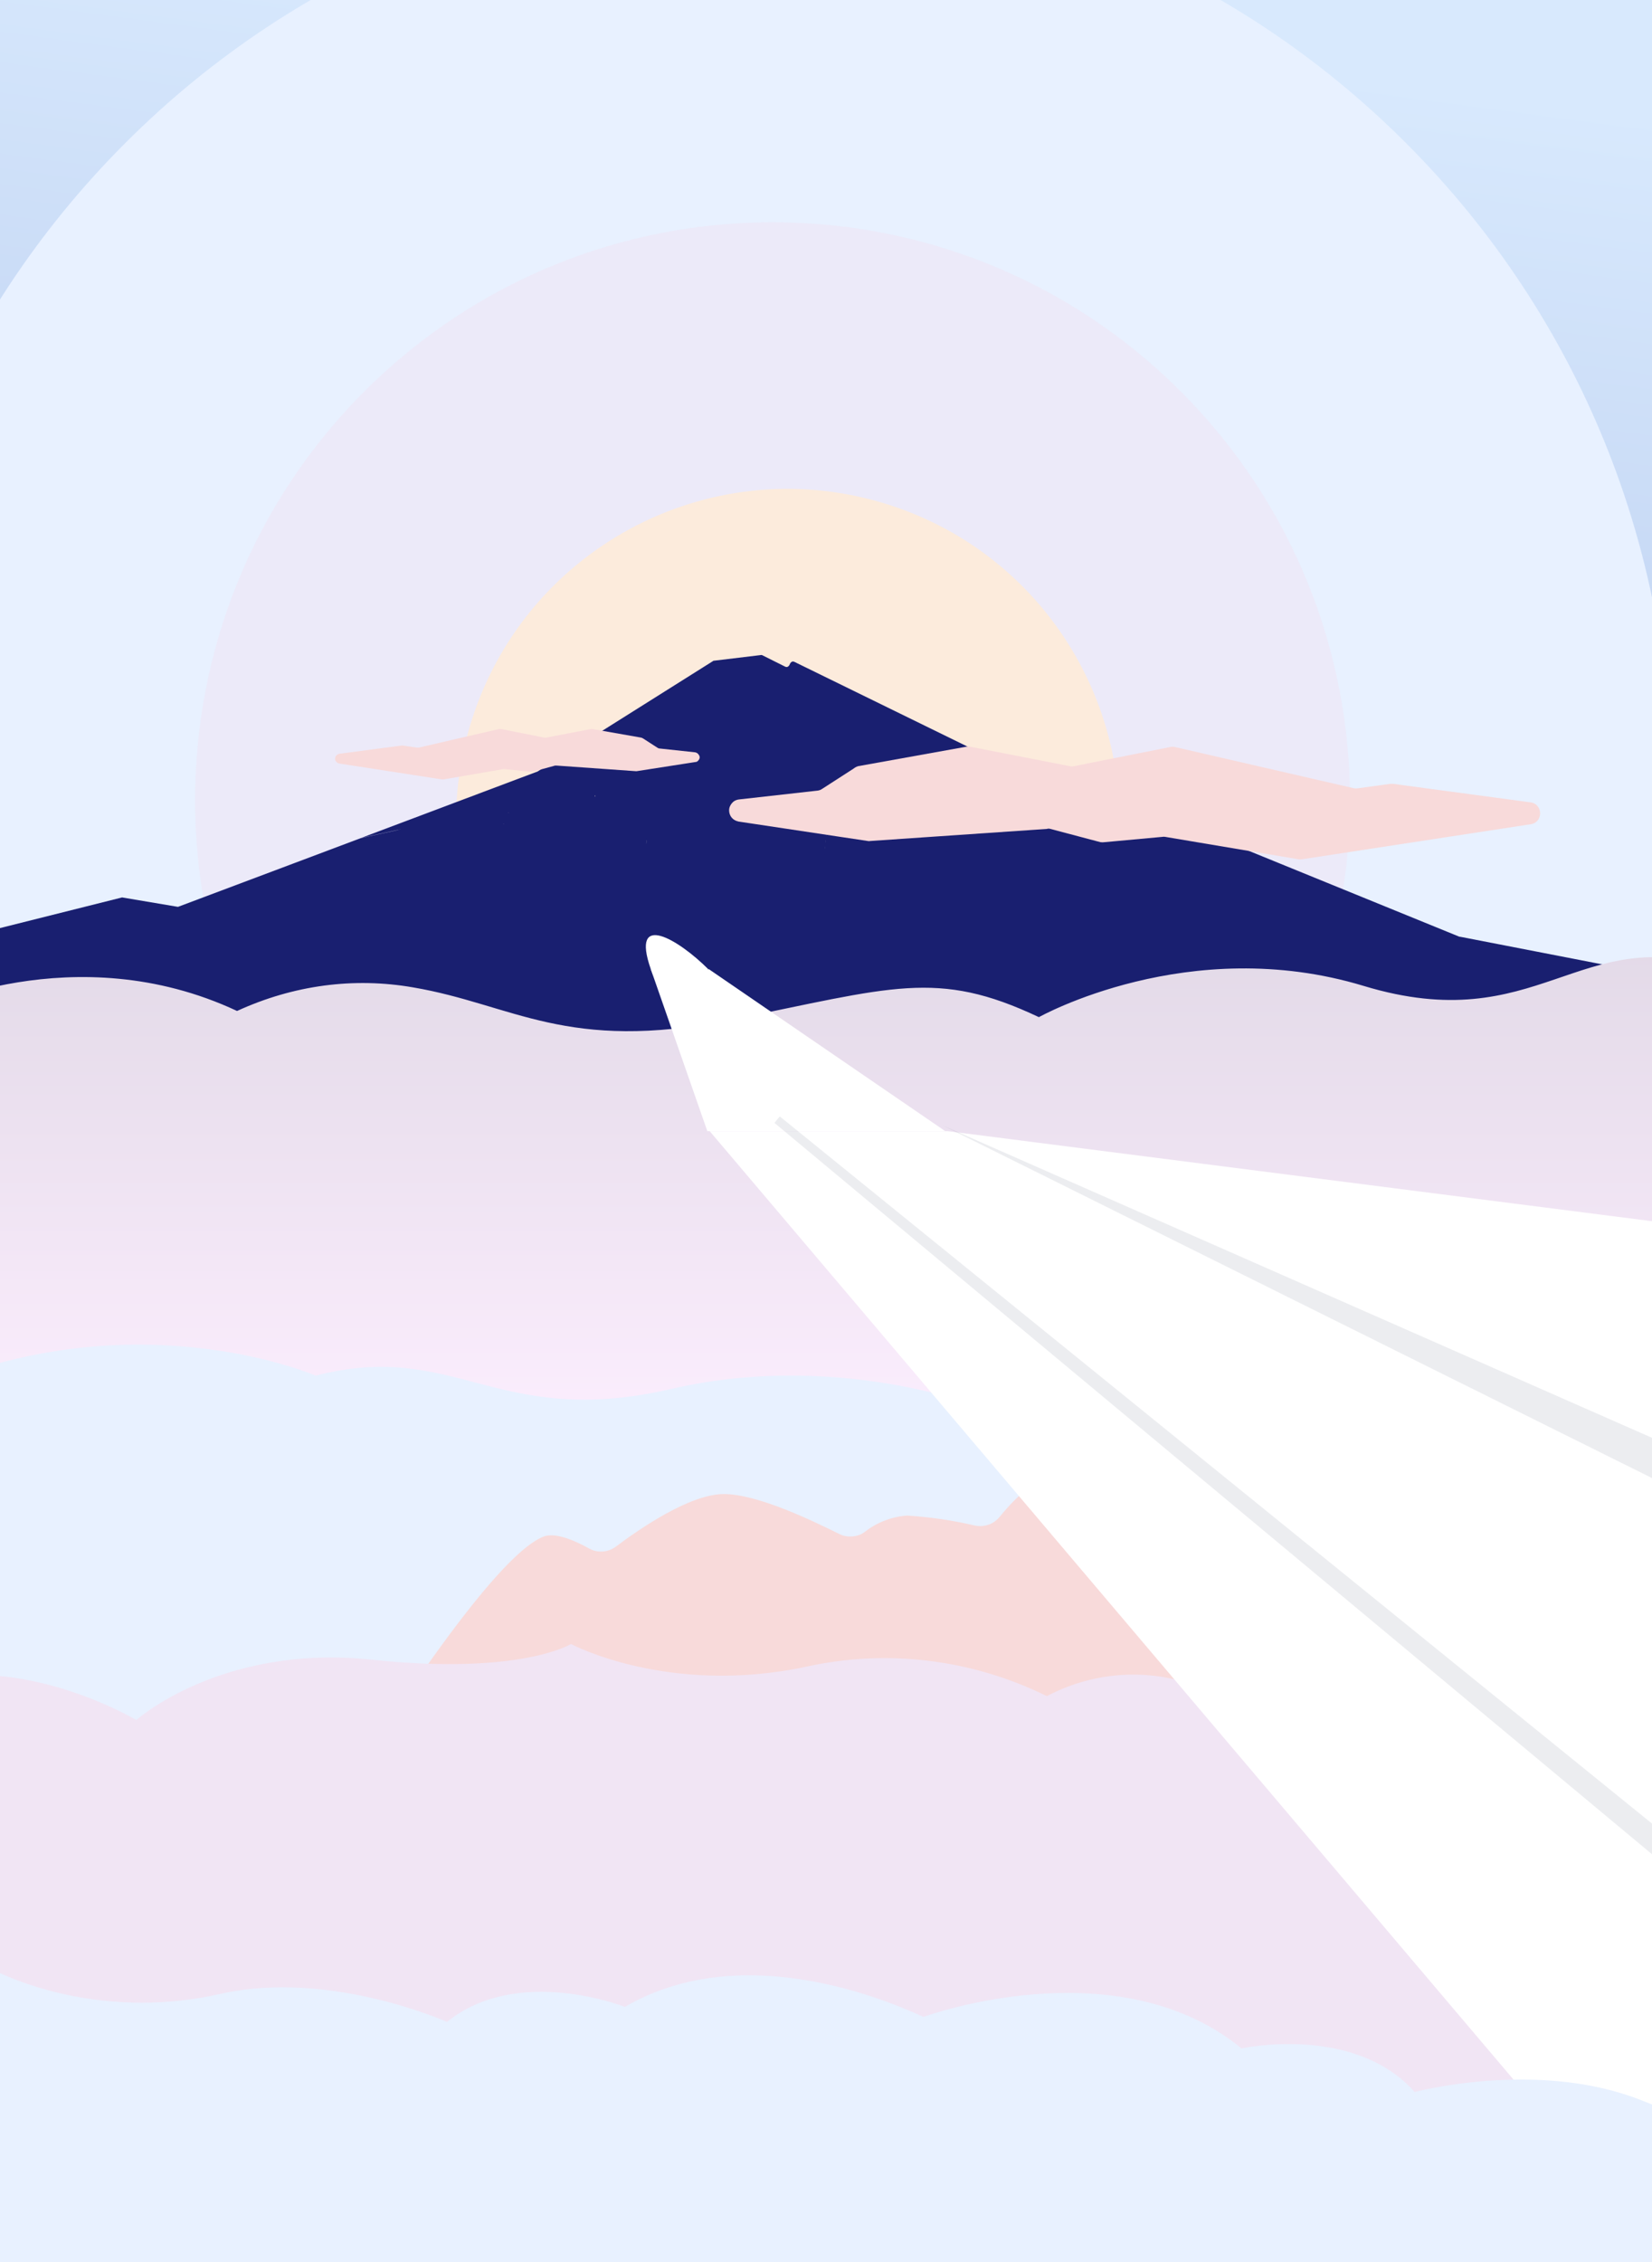
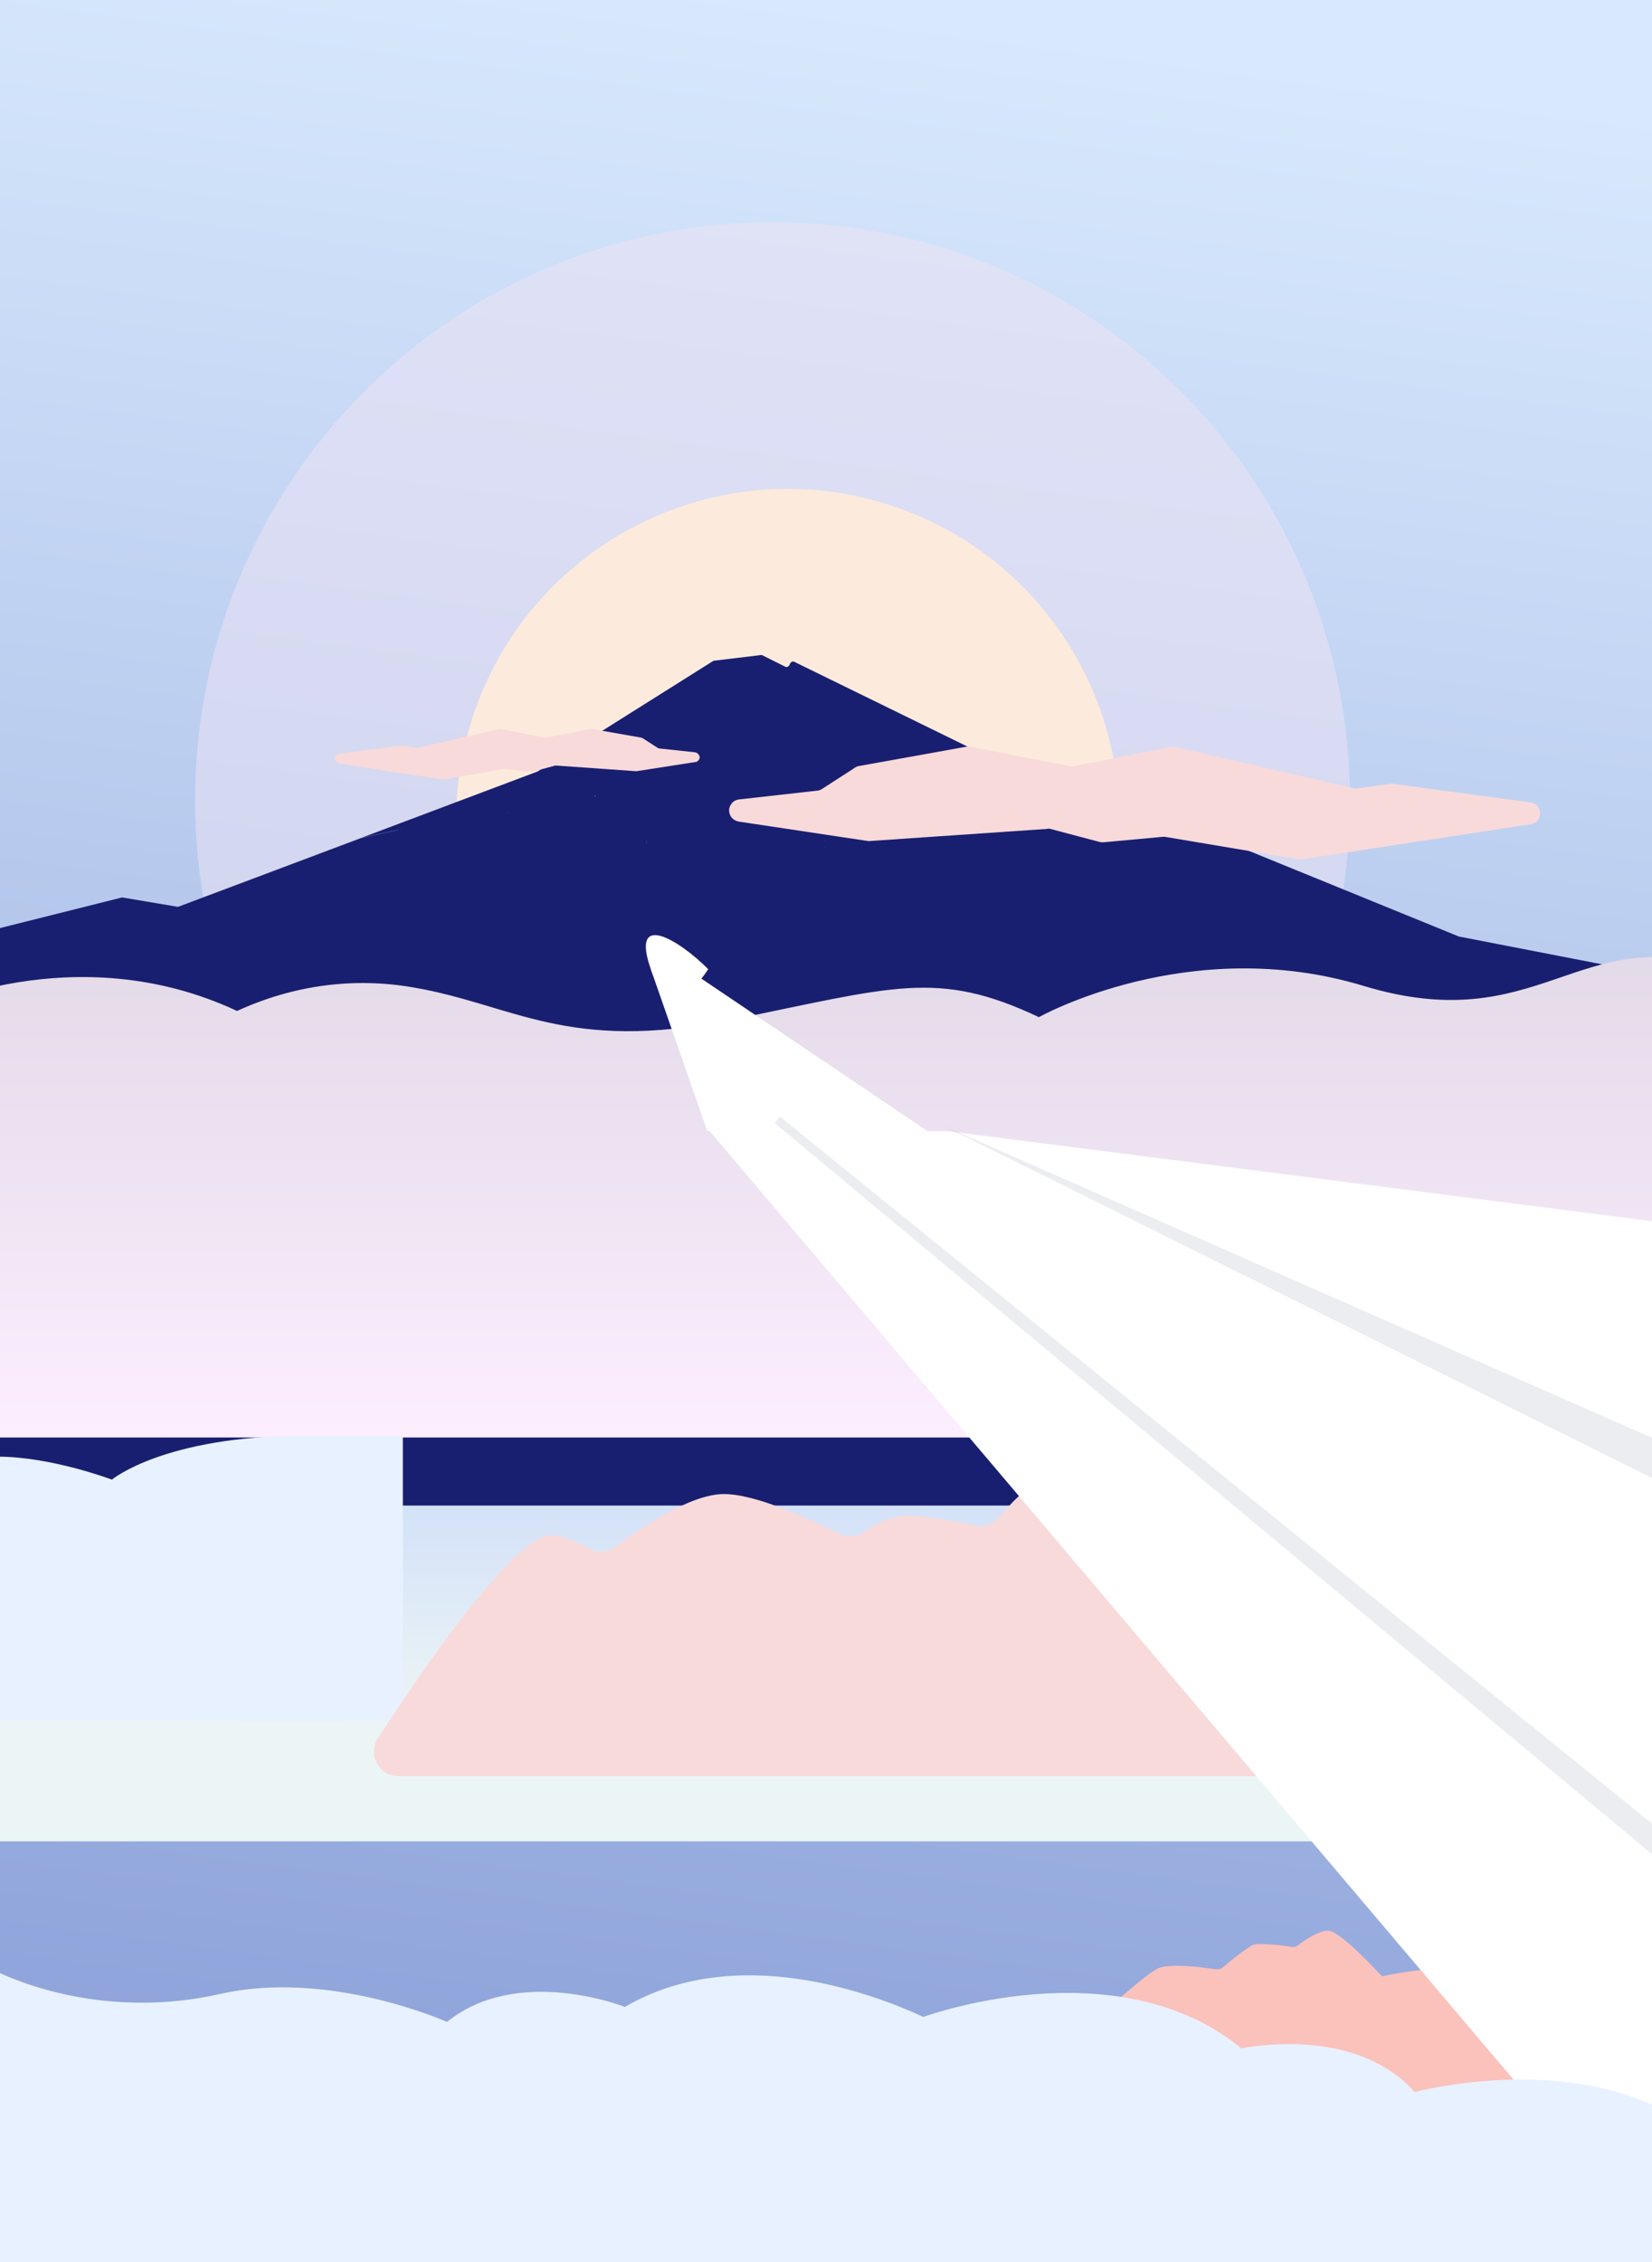
<svg xmlns="http://www.w3.org/2000/svg" version="1.2" viewBox="0 0 561 768" width="561" height="768">
  <rect x="0" y="0" width="561" height="768" fill="#808080" stroke="none" />
  <title>pilot-bg-svg</title>
  <defs>
    <clipPath clipPathUnits="userSpaceOnUse" id="cp1">
      <path d="m0 0h561v768h-561z" />
    </clipPath>
    <linearGradient id="g1" x1="267.5" y1="0" x2="125.4" y2="1061.2" gradientUnits="userSpaceOnUse">
      <stop offset="0" stop-color="#d8e9fd" />
      <stop offset=".651" stop-color="#90a5db" />
      <stop offset="1" stop-color="#d5abfe" />
    </linearGradient>
    <linearGradient id="g2" x1="342.5" y1="315" x2="342.5" y2="488" gradientUnits="userSpaceOnUse">
      <stop offset="0" stop-color="#e2d9e7" />
      <stop offset="1" stop-color="#fceefe" />
    </linearGradient>
    <linearGradient id="g3" x1="260.2" y1="583.9" x2="260.2" y2="490.6" gradientUnits="userSpaceOnUse">
      <stop offset="0" stop-color="#ecf5f5" />
      <stop offset="1" stop-color="#cddcf9" />
    </linearGradient>
    <linearGradient id="g4" x1="83.3" y1="938.6" x2="83.3" y2="699.6" gradientUnits="userSpaceOnUse">
      <stop offset="0" stop-color="#2648a8" />
      <stop offset="1" stop-color="#313997" />
    </linearGradient>
  </defs>
  <style>
		.s0 { fill: url(#g1) } 
		.s1 { fill: #e8f1ff } 
		.s2 { opacity: .5;fill: #f1e5f4 } 
		.s3 { fill: #fcebdc } 
		.s4 { fill: #191f70 } 
		.s5 { fill: url(#g2) } 
		.s6 { fill: url(#g3) } 
		.s7 { fill: #fbc1bb } 
		.s8 { fill: #f8dada } 
		.s9 { fill: #f1e5f4 } 
		.s10 { fill: url(#g4) } 
		.s11 { fill: #ffffff } 
		.s12 { opacity: .1;fill: #434664 } 
	</style>
  <g id="Clip-Path" clip-path="url(#cp1)">
    <g id="Layer">
      <path id="Layer" class="s0" d="m672 0h-809v844h809z" />
-       <path id="Layer" class="s1" d="m477.5 483.9c120.1-120.2 120.1-315.1 0-435.3-120.1-120.2-314.9-120.2-435 0-120.1 120.2-120.1 315.1 0 435.3 120.1 120.2 314.9 120.2 435 0z" />
      <path id="Layer" class="s2" d="m401 410.5c76.6-76.7 76.6-200.9 0-277.6-76.6-76.6-200.7-76.6-277.3 0-76.6 76.7-76.6 200.9 0 277.6 76.6 76.6 200.7 76.6 277.3 0z" />
      <path id="Layer" class="s3" d="m375.4 310.8c17.8-59.6-16.1-122.3-75.7-140.1-59.6-17.8-122.3 16.1-140.1 75.7-17.8 59.6 16.1 122.4 75.7 140.2 59.6 17.8 122.3-16.1 140.1-75.8z" />
      <path id="Layer" fill-rule="evenodd" class="s4" d="m170.8 278l2.2-2.5q0.3-0.2 0.4-0.6 0.1-0.3-0.1-0.7-0.2-0.3-0.5-0.4-0.4-0.2-0.7-0.1l-49.3 10.7 59.5-22.4h0.1l59.6-37.5q0.2-0.2 0.4-0.2l15.8-1.9q0.3-0.1 0.6 0l7.8 3.9q0.4 0.2 0.8 0.1 0.4-0.2 0.6-0.5l0.4-0.8q0.2-0.3 0.6-0.5 0.4-0.1 0.8 0.1l98.1 48q0.3 0.1 0.5 0.5 0.2 0.4 0 0.8-0.1 0.3-0.5 0.5-0.3 0.2-0.7 0.1l-23.4-6.1q-0.3-0.1-0.7 0-0.3 0.2-0.5 0.5-0.1 0.2-0.1 0.5 0-0.1 0.1-0.2 0.2-0.4 0.5-0.5 0.3-0.2 0.7-0.1l33.4 8.9h0.3l28.3 0.2q0.3 0 0.6 0.2l13.2 9 0.2 0.1 75.8 30.9h0.2l78.8 15.3q0.3 0.1 0.5 0l8.4-2.2q0.3-0.1 0.5 0l33.8 8.9q0.2 0 0.3 0l25.1-1.7h0.3l28 6h-0.1 22.8c0.2 0 0.5 0.2 0.7 0.3q0.3 0.4 0.3 0.8v229.4c0 0.3-0.1 0.6-0.3 0.7-0.2 0.2-0.5 0.4-0.7 0.4h-851.5c-0.3 0-0.5-0.2-0.7-0.4-0.2-0.1-0.3-0.4-0.3-0.7v-227.8q0-0.3 0.2-0.6 0.2-0.3 0.5-0.4l73.3-19.1q0.3-0.1 0.5 0l18.6 4.4q0.3 0.1 0.5 0l106-26.6q0.2-0.1 0.4 0l18.4 3.1q0.3 0.1 0.5 0l62-23.3 49.3-10.7q0.3 0 0.6 0.1 0.3 0.1 0.5 0.4 0.2 0.3 0.1 0.7 0 0.3-0.2 0.6l-2.3 2.4q-0.2 0.3-0.2 0.7-0.1 0.3 0.1 0.6 0.2 0.3 0.6 0.4 0.3 0.1 0.6 0.1-0.2 0-0.4-0.1-0.4-0.1-0.6-0.4-0.2-0.3-0.2-0.7 0.1-0.3 0.3-0.6zm30.3-10.1q0.1 0 0.3 0 0.3 0.1 0.5 0.3 0.2 0.2 0.3 0.4 0.1 0.3 0 0.6l-1.2 4.7 1.4-4.7q0.1-0.3 0-0.6-0.1-0.3-0.3-0.5-0.3-0.2-0.5-0.2-0.3 0-0.5 0zm18.1 18.6q0.2-0.1 0.3-0.2 0.2-0.3 0.1-0.7l-0.1-1.7q0-0.4 0.2-0.7 0.1 0 0.1-0.1-0.1 0.1-0.2 0.2-0.2 0.3-0.2 0.7l0.1 1.7q0.1 0.4-0.2 0.7 0 0-0.1 0.1zm9.9 6.6q0.1-0.1 0.2-0.2l11.4-15.2q0-0.1 0.1-0.1-0.1 0.1-0.2 0.2l-11.4 15.2q0 0-0.1 0.1zm14.8-11.8q0 0 0.1 0l6.4-6.2q0 0 0-0.1-0.1 0.1-0.1 0.2zm10.8-4.3q0.2-0.2 0.3-0.4 0.1-0.3 0.1-0.7-0.1-0.3 0.1-0.6 0-0.1 0.1-0.2-0.1 0.1-0.2 0.3-0.2 0.3-0.1 0.6 0 0.4-0.1 0.7-0.1 0.2-0.2 0.3zm11.1 4.5q0.3-0.2 0.4-0.6 0-0.3-0.1-0.7l-2.5-4.9-0.3-0.3 2.7 5.3q0.1 0.4 0.1 0.7-0.1 0.3-0.3 0.5zm4.7-1.2q0.1 0 0.1-0.1l1-1.1q0 0 0.1 0-0.1 0-0.2 0.1zm9.2 8.4q0.1-0.1 0.1-0.2 0.3-0.2 0.3-0.6l0.7-7q0-0.3 0.2-0.6 0 0.1-0.1 0.1-0.2 0.3-0.2 0.6l-0.7 7q-0.1 0.4-0.3 0.6 0 0 0 0.1zm5.2-6.5q0.1 0 0.1 0 0.2-0.2 0.3-0.5l1.6-6.3q0-0.2 0.2-0.4 0 0 0 0-0.3 0.2-0.4 0.5l-1.5 6.3q-0.1 0.2-0.3 0.4zm10.7 3.2q0.1-0.1 0.2-0.2 0.2-0.3 0.2-0.7l-1.3-12q0-0.3 0.1-0.6 0.2-0.3 0.5-0.4 0.3-0.2 0.6-0.1 0.3 0 0.5 0.2l14.3 13.7q0.2 0.3 0.6 0.3 0.3 0.1 0.6-0.1 0.3-0.2 0.5-0.6 0-0.1 0-0.3 0 0 0 0.1-0.1 0.3-0.4 0.5-0.3 0.2-0.7 0.2-0.4-0.1-0.6-0.3l-14.3-13.5q-0.2-0.3-0.6-0.5c-0.2-0.1-0.5 0-0.8 0.1q-0.4 0.2-0.5 0.6-0.1 0.4 0.1 0.8l1.2 12q0.1 0.4-0.1 0.7-0.1 0.1-0.1 0.1zm15.3-6.6q0-0.1 0-0.1 0.2-0.4 0.5-0.5 0.3-0.2 0.6-0.2 0.4 0.1 0.6 0.3l9.5 9.6q0.2 0.2 0.6 0.3 0.4 0 0.7-0.2 0.4-0.3 0.4-0.7 0.1-0.1 0.1-0.2-0.1 0.4-0.4 0.6-0.3 0.2-0.7 0.2-0.4 0-0.7-0.3l-9.4-9.5q-0.3-0.3-0.6-0.3-0.4-0.1-0.7 0.1-0.3 0.2-0.4 0.5-0.1 0.2-0.1 0.4zm0.7-12.7q0.1-0.3 0.3-0.5 0.2-0.3 0.6-0.3 0.3-0.1 0.7 0.1l4.8 2.6q0.3 0.2 0.7 0.1 0.3 0 0.6-0.3 0.2-0.3 0.2-0.7-0.1 0.2-0.2 0.4-0.2 0.3-0.6 0.4-0.4 0.1-0.7-0.1l-4.8-2.7q-0.3-0.2-0.7-0.1-0.3 0.1-0.6 0.3-0.2 0.3-0.3 0.6 0 0.1 0 0.2zm6.9-1q0.1-0.3 0.2-0.4 0.2-0.3 0.6-0.4 0.3-0.1 0.7 0l27.9 12.5q0.4 0.2 0.8 0.1 0.4-0.1 0.6-0.5 0.1-0.2 0.1-0.5 0 0.1-0.1 0.3-0.2 0.3-0.6 0.4-0.4 0.1-0.7 0l-28-12.5q-0.3-0.2-0.7-0.1-0.3 0.1-0.6 0.4-0.2 0.3-0.2 0.7z" />
      <path id="Layer copy" fill-rule="evenodd" class="s4" d="m170.8 280l2.2-2.5q0.3-0.2 0.4-0.6 0.1-0.3-0.1-0.7-0.2-0.3-0.5-0.4-0.4-0.2-0.7-0.1l-49.3 10.7 59.5-22.4h0.1l59.6-37.5q0.2-0.2 0.4-0.2l15.8-1.9q0.3-0.1 0.6 0l7.8 3.9q0.4 0.2 0.8 0.1 0.4-0.2 0.6-0.5l0.4-0.8q0.2-0.3 0.6-0.5 0.4-0.1 0.8 0.1l98.1 48q0.3 0.1 0.5 0.5 0.2 0.4 0 0.8-0.1 0.3-0.5 0.5-0.3 0.2-0.7 0.1l-23.4-6.1q-0.3-0.1-0.7 0-0.3 0.2-0.5 0.5-0.1 0.2-0.1 0.5 0-0.1 0.1-0.2 0.2-0.4 0.5-0.5 0.3-0.2 0.7-0.1l33.4 8.9h0.3l28.3 0.2q0.3 0 0.6 0.2l13.2 9 0.2 0.1 75.8 30.9h0.2l78.8 15.3q0.3 0.1 0.5 0l8.4-2.2q0.3-0.1 0.5 0l33.8 8.9q0.2 0 0.3 0l25.1-1.7h0.3l28 6h-0.1 22.8c0.2 0 0.5 0.2 0.7 0.3q0.3 0.4 0.3 0.8v229.4c0 0.3-0.1 0.6-0.3 0.7-0.2 0.2-0.5 0.4-0.7 0.4h-851.5c-0.3 0-0.5-0.2-0.7-0.4-0.2-0.1-0.3-0.4-0.3-0.7v-227.8q0-0.3 0.2-0.6 0.2-0.3 0.5-0.4l73.3-19.1q0.3-0.1 0.5 0l18.6 4.4q0.3 0.1 0.5 0l106-26.6q0.2-0.1 0.4 0l18.4 3.1q0.3 0.1 0.5 0l62-23.3 49.3-10.7q0.3 0 0.6 0.1 0.3 0.1 0.5 0.4 0.2 0.3 0.1 0.7 0 0.3-0.2 0.6l-2.3 2.4q-0.2 0.3-0.2 0.7-0.1 0.3 0.1 0.6 0.2 0.3 0.6 0.4 0.3 0.1 0.6 0.1-0.2 0-0.4-0.1-0.4-0.1-0.6-0.4-0.2-0.3-0.2-0.7 0.1-0.3 0.3-0.6zm30.3-10.1q0.1 0 0.3 0 0.3 0.1 0.5 0.3 0.2 0.2 0.3 0.4 0.1 0.3 0 0.6l-1.2 4.7 1.4-4.7q0.1-0.3 0-0.6-0.1-0.3-0.3-0.5-0.3-0.2-0.5-0.2-0.3 0-0.5 0zm18.1 18.6q0.2-0.1 0.3-0.2 0.2-0.3 0.1-0.7l-0.1-1.7q0-0.4 0.2-0.7 0.1 0 0.1-0.1-0.1 0.1-0.2 0.2-0.2 0.3-0.2 0.7l0.1 1.7q0.1 0.4-0.2 0.7 0 0-0.1 0.1zm9.9 6.6q0.1-0.1 0.2-0.2l11.4-15.2q0-0.1 0.1-0.1-0.1 0.1-0.2 0.2l-11.4 15.2q0 0-0.1 0.1zm14.8-11.8q0 0 0.1 0l6.4-6.2q0 0 0-0.1-0.1 0.1-0.1 0.2zm10.8-4.3q0.2-0.2 0.3-0.4 0.1-0.3 0.1-0.7-0.1-0.3 0.1-0.6 0-0.1 0.1-0.2-0.1 0.1-0.2 0.3-0.2 0.3-0.1 0.6 0 0.4-0.1 0.7-0.1 0.2-0.2 0.3zm11.1 4.5q0.3-0.2 0.4-0.6 0-0.3-0.1-0.7l-2.5-4.9-0.3-0.3 2.7 5.3q0.1 0.4 0.1 0.7-0.1 0.3-0.3 0.5zm4.7-1.2q0.1 0 0.1-0.1l1-1.1q0 0 0.1 0-0.1 0-0.2 0.1zm9.2 8.4q0.1-0.1 0.1-0.2 0.3-0.2 0.3-0.6l0.7-7q0-0.3 0.2-0.6 0 0.1-0.1 0.1-0.2 0.3-0.2 0.6l-0.7 7q-0.1 0.4-0.3 0.6 0 0 0 0.1zm5.2-6.5q0.1 0 0.1 0 0.2-0.2 0.3-0.5l1.6-6.3q0-0.2 0.2-0.4 0 0 0 0-0.3 0.2-0.4 0.5l-1.5 6.3q-0.1 0.2-0.3 0.4zm10.7 3.2q0.1-0.1 0.2-0.2 0.2-0.3 0.2-0.7l-1.3-12q0-0.3 0.1-0.6 0.2-0.3 0.5-0.4 0.3-0.2 0.6-0.1 0.3 0 0.5 0.2l14.3 13.7q0.2 0.3 0.6 0.3 0.3 0.1 0.6-0.1 0.3-0.2 0.5-0.6 0-0.1 0-0.3 0 0 0 0.1-0.1 0.3-0.4 0.5-0.3 0.2-0.7 0.2-0.4-0.1-0.6-0.3l-14.3-13.5q-0.2-0.3-0.6-0.5c-0.2-0.1-0.5 0-0.8 0.1q-0.4 0.2-0.5 0.6-0.1 0.4 0.1 0.8l1.2 12q0.1 0.4-0.1 0.7-0.1 0.1-0.1 0.1zm15.3-6.6q0-0.1 0-0.1 0.2-0.4 0.5-0.5 0.3-0.2 0.6-0.2 0.4 0.1 0.6 0.3l9.5 9.6q0.2 0.2 0.6 0.3 0.4 0 0.7-0.2 0.4-0.3 0.4-0.7 0.1-0.1 0.1-0.2-0.1 0.4-0.4 0.6-0.3 0.2-0.7 0.2-0.4 0-0.7-0.3l-9.4-9.5q-0.3-0.3-0.6-0.3-0.4-0.1-0.7 0.1-0.3 0.2-0.4 0.5-0.1 0.2-0.1 0.4zm0.7-12.7q0.1-0.3 0.3-0.5 0.2-0.3 0.6-0.3 0.3-0.1 0.7 0.1l4.8 2.6q0.3 0.2 0.7 0.1 0.3 0 0.6-0.3 0.2-0.3 0.2-0.7-0.1 0.2-0.2 0.4-0.2 0.3-0.6 0.4-0.4 0.1-0.7-0.1l-4.8-2.7q-0.3-0.2-0.7-0.1-0.3 0.1-0.6 0.3-0.2 0.3-0.3 0.6 0 0.1 0 0.2zm6.9-1q0.1-0.3 0.2-0.4 0.2-0.3 0.6-0.4 0.3-0.1 0.7 0l27.9 12.5q0.4 0.2 0.8 0.1 0.4-0.1 0.6-0.5 0.1-0.2 0.1-0.5 0 0.1-0.1 0.3-0.2 0.3-0.6 0.4-0.4 0.1-0.7 0l-28-12.5q-0.3-0.2-0.7-0.1-0.3 0.1-0.6 0.4-0.2 0.3-0.2 0.7z" />
      <path id="Layer" class="s5" d="m-27 343.2c0 0 52.2-25.9 107.5 0 19.2-8.8 39.7-11.5 59.8-8 34 5.8 52.1 22.2 107.5 11.1 55.3-11.1 70.3-17.4 105-1 0 0 50.9-28.6 110.3-10.6 59.4 18 73.2-21.9 120.8-5.9 0 0 58.6-33.2 128.1 3.5v155.7h-739z" />
      <path id="Layer" class="s6" d="m671.6 511.1h-822.8v114h822.8z" />
      <path id="Layer" class="s7" d="m696.9 689.9l-5-5.2q-0.5-0.4-1.1-0.7-0.6-0.3-1.3-0.3h-4.4c-0.9 0-1.7-0.3-2.4-0.9l-4.4-4.5c-0.5-0.5-1.1-0.8-1.8-0.9-0.6-0.1-1.3 0-1.9 0.3v-2q0-0.7-0.3-1.4-0.4-0.6-0.9-1.1c-4.2-3.4-17.8-14-24.3-14-4.7 0.2-9.4 1.1-13.8 2.8q-0.7 0.3-1.4 0.2-0.7 0-1.3-0.3c-2.5-1.5-5.3-2.4-8.1-2.7-3 0-8.3 3.9-10.9 5.9q-0.7 0.5-1.5 0.7-0.9 0.1-1.7-0.2c-4-1.6-14.1-5.3-21.4-5.3-8 0-21 6-24.4 7.7-0.6 0.2-1.2 0.3-1.9 0.3-5.2-0.7-30.7-3.8-35.1-3.8-3.9 0-11.3 4.9-14.1 6.8-0.7 0.4-1.5 0.6-2.3 0.5-4.9-0.7-22.2-3.3-25.9-3.3q-8.1 0.7-16 2.4c0 0-14.1-15.5-18.3-15.5-3.1 0-8 3.3-10.1 4.9-0.7 0.5-1.6 0.8-2.5 0.6-3.2-0.5-11.2-1.5-13.3-0.5q-5.1 3.3-9.7 7.4-0.5 0.4-1.2 0.6-0.7 0.2-1.4 0.1c-4.1-0.6-15.5-2.1-19.5-0.3-4 1.8-16.9 13.5-20.7 17q-0.5 0.5-0.8 1.1-0.3 0.7-0.3 1.3v158.1c0 0.8 0.4 1.7 1 2.3 0.6 0.6 1.5 1 2.4 1h341.1c0.8 0 1.7-0.4 2.3-1 0.6-0.6 1-1.5 1-2.3v-155q0-0.8-0.4-1.4-0.3-0.7-0.9-1.2-0.6-0.5-1.3-0.6-0.7-0.2-1.5 0l-15.2 3.3q-0.8 0.2-1.6 0-0.9-0.3-1.5-0.9z" />
-       <path id="Layer" class="s1" d="m718.3 478c0 0-52.2-19.8-107.5 0-19.2-6.7-39.7-8.8-59.8-6.1-34 4.5-52.2 17-107.6 8.5-55.3-8.5-70.3-13.3-105-0.8 0 0-50.9-21.8-110.4-8.1-59.4 13.8-73.1-16.8-120.8-4.5 0 0-58.6-25.4-128.1 2.7v119.1h739.2z" />
      <path id="Layer" class="s1" d="m-151.1 500.9c19.6 3.6 39.8 3.2 59.4-1 31-7.1 51.9 3.4 51.9 3.4 0 0 20.8-8.8 39-8.8 18.2 0 38.8 7.8 38.8 7.8 0 0 17.8-14.9 65.5-14.9h33.3v96.8l-288-0.5z" />
      <path id="Layer" class="s8" d="m616.7 528.6l-7.3-7.3q-0.6-0.6-1.3-1c-3.9-2.7-23.8-15.7-36.6-15.7-14.4 0-26.8 9.5-26.8 9.5-8.7-1.6-17.4-2.4-26.2-2.3-12.2 0-31.2 7.2-39.6 10.7-1.4 0.5-2.8 0.7-4.2 0.6-1.5-0.2-2.8-0.7-4-1.6-9.9-7.1-36.5-25.5-47.1-25.5-10.5 0-31.6 8.6-39.6 12-2.1 0.8-4.4 0.8-6.4 0-5.1-2-15.2-5.6-21.3-5.6-5.8 0-12.8 7.6-16.8 12.5-1 1.2-2.3 2.2-3.8 2.7-1.5 0.5-3.1 0.6-4.6 0.3-7.6-1.8-15.3-2.9-23.1-3.4-5.2 0.4-10.2 2.3-14.4 5.6-1.2 0.9-2.7 1.4-4.3 1.5-1.5 0.1-3.1-0.2-4.4-0.9-8.9-4.4-27.6-13.5-39.1-13.5-11.5 0-28.6 11.8-36.6 17.8-1.3 1-2.9 1.6-4.5 1.7-1.6 0.1-3.2-0.2-4.6-1-4.5-2.5-11.3-5.6-15.4-4.1-13.8 5.1-42.2 46.7-56.3 68.4-0.9 1.2-1.3 2.7-1.4 4.2-0.1 1.6 0.3 3.1 1 4.4 0.8 1.4 1.8 2.5 3.1 3.3 1.4 0.7 2.9 1.1 4.4 1.1h460.3c2.2 0 4.4-0.9 6-2.4 1.6-1.6 2.5-3.8 2.5-6v-43.4c0-2 0.7-4 2.1-5.6 1.4-1.5 3.3-2.5 5.3-2.8 1.6-0.2 3-0.8 4.2-1.8 1.2-1 2.1-2.3 2.7-3.8 0.5-1.5 0.6-3 0.2-4.6-0.3-1.5-1-2.9-2.1-4z" />
-       <path id="Layer" fill-rule="evenodd" class="s9" d="m568.9 569.8c69.5-14.2 120.5 14.1 120.5 14.1v66.2h-17.8v193.7h-822.8v-193.7h-17.2v-71c25.3-19.1 55-13.1 82.5-7.6 19.9 4 38.6 7.7 53.7 1.6 35.9-14.5 78.5 10.8 78.5 10.8 0 0 28.9-25.8 79.7-20.5 50.8 5.4 67.9-5.3 67.9-5.3 0 0 33.1 17.7 79.9 7.7 27.6-6.1 56.4-2.5 81.7 10 14.4-7.6 31.2-9.4 46.8-4.8 26.3 7.7 59-2 59-2 0 0 38 15 107.6 0.8z" />
      <path id="Layer" class="s10" d="m288.2 812c-4.4-0.7-12.8 0.9-17.6 1.9-2.3 0.5-4.7 0.3-6.9-0.5-6.1-2.4-19.1-7.1-25.8-7.2-5.5 0.3-10.8 1.7-15.8 4-2.3 0.9-4.9 1.2-7.3 0.6-2.4-0.6-4.6-1.9-6.2-3.8-4.5-4.9-10.4-11.1-14.4-12.5-5.3-1.9-16.4-2.9-21.7-3.3-2.1-0.1-4-0.8-5.7-1.9-6.4-4.2-22.9-14.8-26.6-14.9-3 0-12.2 2.3-18.7 3.8-1.9 0.6-4 0.6-6 0-2-0.5-3.8-1.5-5.2-2.9-9.9-9.6-32-30.2-41.1-31.1-9.1-0.9-24.8 1.5-32.2 2.8-2.5 0.4-5.2 0-7.5-1.3-5.9-3.1-17.7-9.2-24.2-10.2-6.5-0.9-20.7 2.1-28.5 3.9-1.6 0.4-3.3 0.4-4.9 0.1-1.7-0.3-3.2-1-4.6-1.9-48.8-34.5-102.8-49.9-117.8-53.8q-1.3-0.3-2.4-0.9l-1.6-0.8v0.8h-0.1v192.5c0 3.2 1.3 6.2 3.5 8.5 2.2 2.2 5.3 3.5 8.4 3.5h451.9c3.1 0 6.2-1.3 8.4-3.5 2.3-2.3 3.5-5.3 3.5-8.5v-26.9c0-2.9-1-5.7-3-7.9-7-8.1-24.7-27.7-29.9-28.6z" />
      <path id="Layer" class="s8" d="m291.4 260.1l36.7-6.6q0.7-0.2 1.4 0l33.8 6.6q0.7 0.2 1.4 0l32.7-6.5q0.8-0.2 1.6 0l60.8 14q0.7 0.1 1.4 0l10.9-1.5q0.5 0 1 0l46.8 6.3c0.8 0.1 1.7 0.6 2.2 1.2 0.6 0.7 0.9 1.6 0.9 2.5 0 0.9-0.3 1.8-0.9 2.5-0.5 0.6-1.4 1.1-2.2 1.2l-77.7 11.9q-0.7 0.1-1.3 0l-45.2-7.6q-0.5-0.1-1 0l-19.6 1.8q-0.7 0.1-1.4 0l-17-4.5q-0.6-0.2-1.2 0l-60 4.1q-0.4 0.1-0.8 0l-43.9-6.6c-0.9-0.2-1.7-0.6-2.3-1.3-0.6-0.7-0.9-1.6-0.9-2.5 0-1 0.4-1.8 1-2.5 0.6-0.7 1.4-1.1 2.3-1.2l26.7-3q0.9-0.1 1.6-0.6l10.7-6.9q0.6-0.5 1.5-0.8z" />
      <path id="Layer" class="s8" d="m217.7 250.4l-16.5-2.9q-0.3-0.1-0.6 0l-15.1 2.9q-0.3 0.1-0.7 0l-14.6-2.9q-0.4-0.1-0.8 0l-27.2 6.3q-0.3 0-0.6 0l-4.9-0.7h-0.4l-21.1 2.8c-0.4 0.1-0.8 0.3-1 0.6-0.3 0.3-0.4 0.7-0.4 1.1 0 0.4 0.1 0.7 0.4 1 0.2 0.3 0.6 0.5 1 0.6l34.9 5.4h0.5l20.3-3.5h0.5l8.8 0.9q0.3 0 0.6 0l7.7-2.1q0.2 0 0.5 0l26.9 1.9h0.3l19.9-3.1c0.4 0 0.8-0.2 1-0.5 0.3-0.3 0.5-0.7 0.5-1.1 0-0.4-0.2-0.8-0.5-1.1-0.2-0.3-0.6-0.5-1-0.6l-12.1-1.3q-0.4 0-0.8-0.3l-4.8-3.1q-0.3-0.2-0.7-0.3z" />
      <path id="Layer" class="s11" d="m241 384l345.9 408 299.1-335.9-564.2-72.1z" />
-       <path id="Layer" class="s11" d="m240.7 329l-12.2 4.5 85.8 50.5h6.7z" />
      <path id="Layer" class="s11" d="m221 329l19.2 55h74.8l-81.6-55z" />
      <path id="Layer" class="s11" d="m240.5 329c-10-10-26.5-20-19.5 0 5.6 16 15.3 6.7 19.5 0z" />
      <path id="Layer" class="s12" d="m264.8 379l519.2 420.8-7.5 9.2-513.5-427.8z" />
      <path id="Layer" class="s12" d="m320 382l621 273.4-13.3 28.6z" />
      <path id="Layer" fill-rule="evenodd" class="s1" d="m321.2 877.4h405.4v-144.2c-28.3-29.1-69.9-23.9-84.9-17.8-15 6.1-48.5 12.1-83.8-2.2-35.3-14.3-77.5-3-77.5-3-20.6-23.2-58.8-14.8-58.8-14.8-40.3-33.1-101.7-13-108-10.7-17.8-8.2-63.8-25.3-101.4-3.4 0 0-36.3-14.4-60.4 5.1 0 0-39.8-17.9-77-9.5-37.1 8.4-69.1-2.8-83-11.4-13.9-8.5-54-20.3-86.6 3.9l-23.2 142.3 431 65.4v0.3h1.8l6.4 1z" />
    </g>
  </g>
</svg>